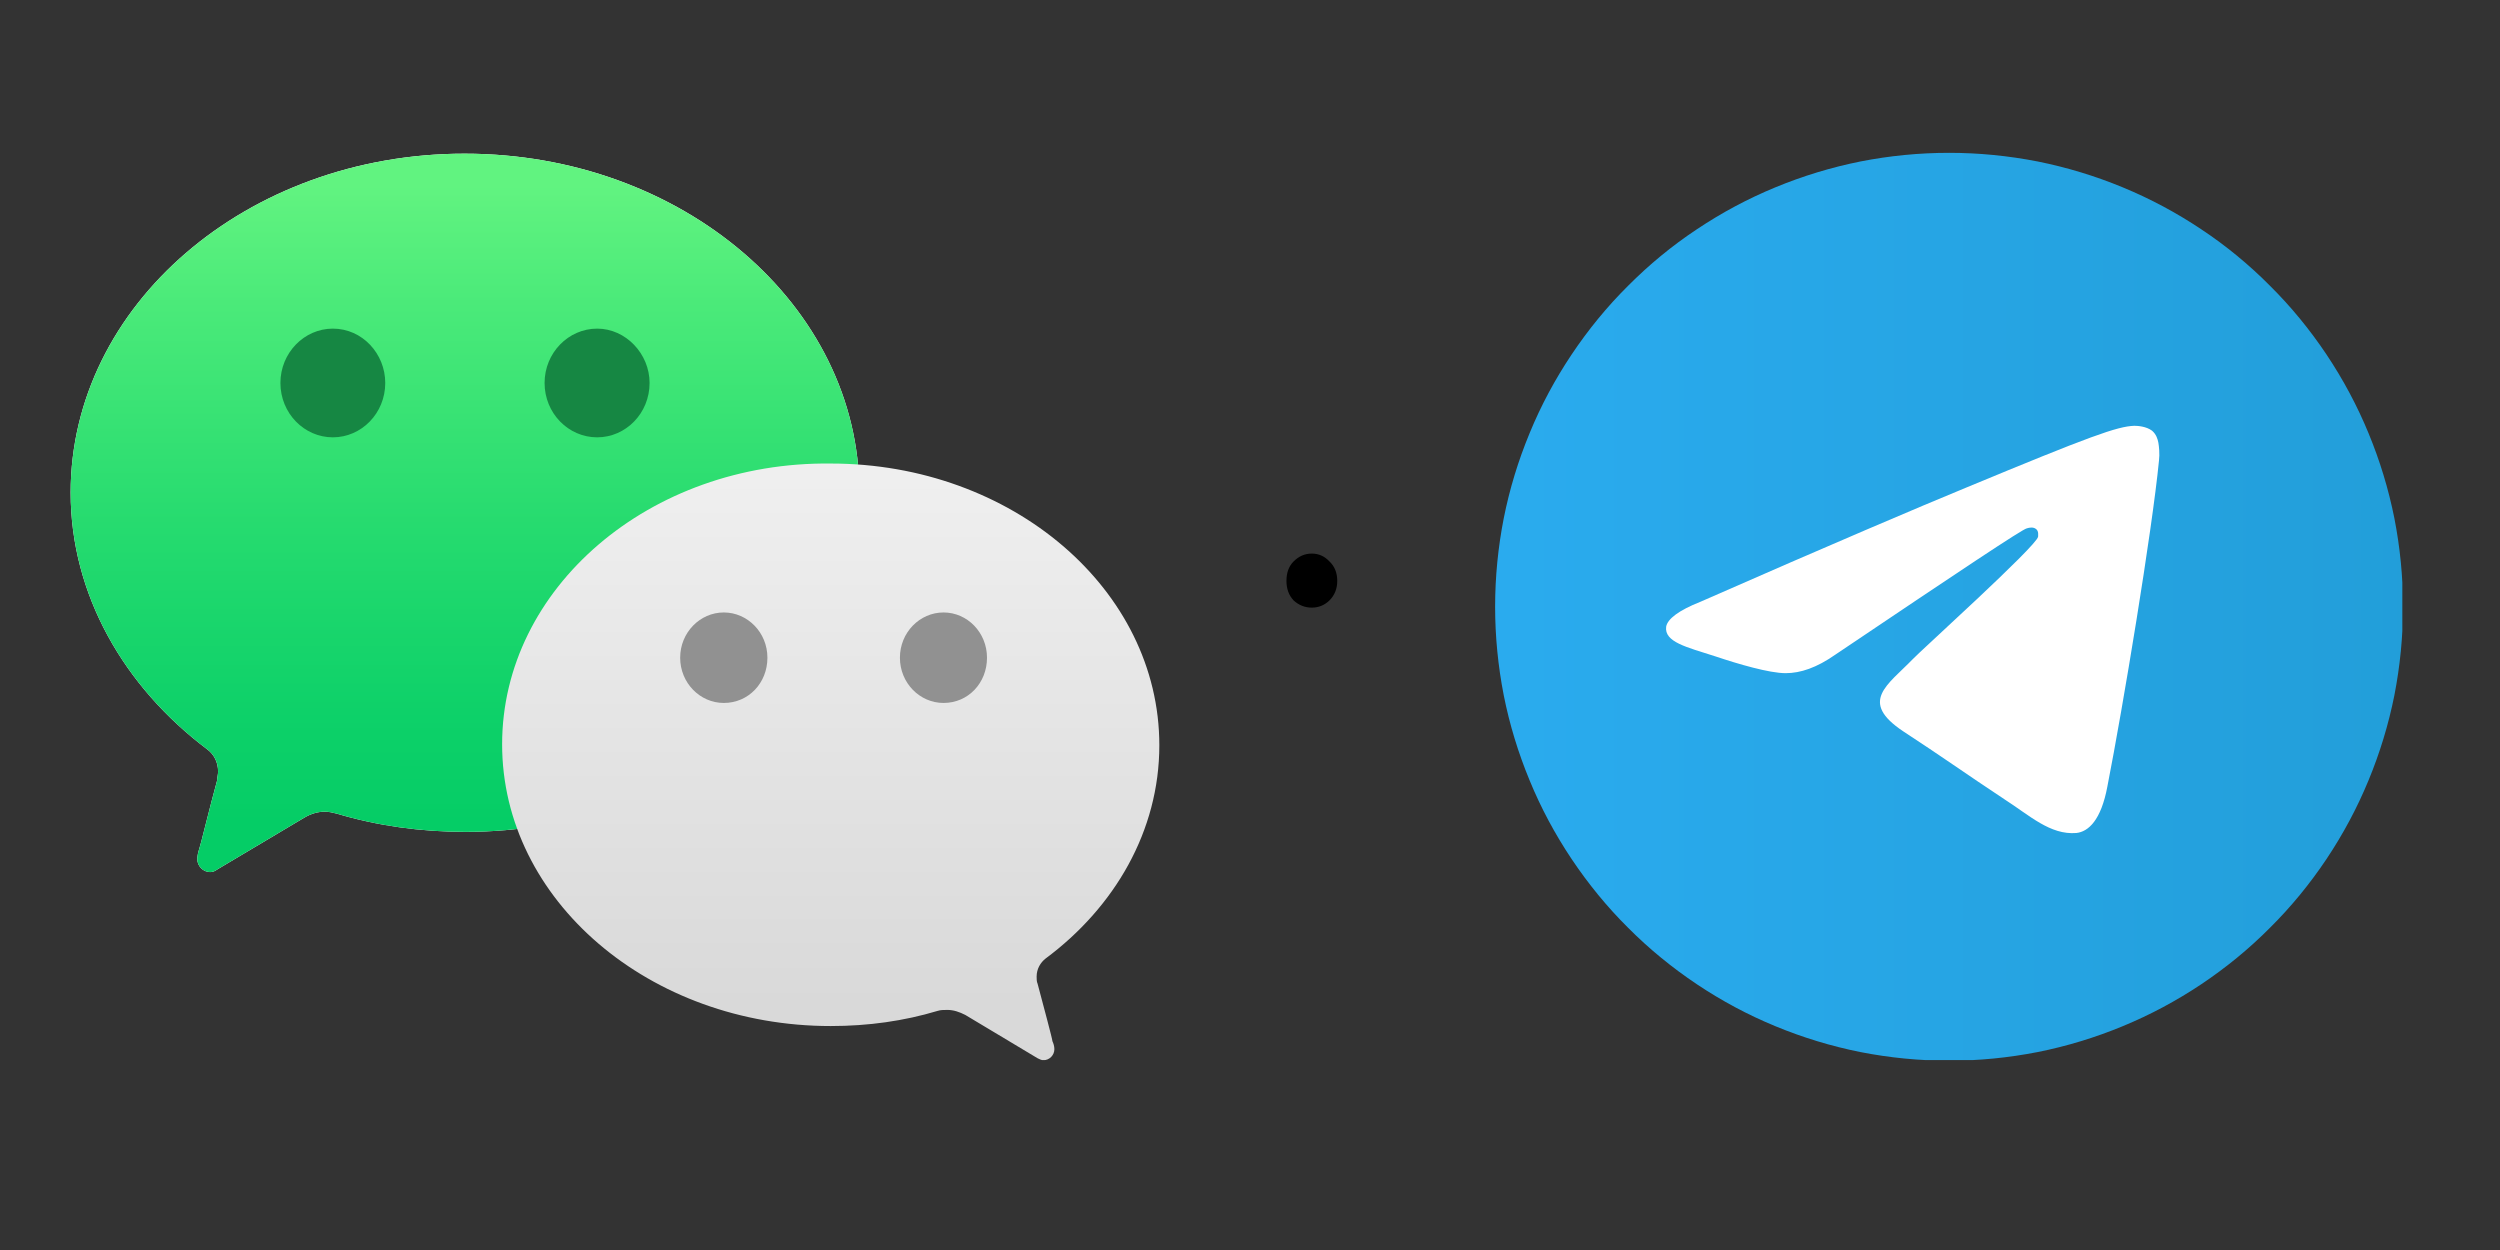
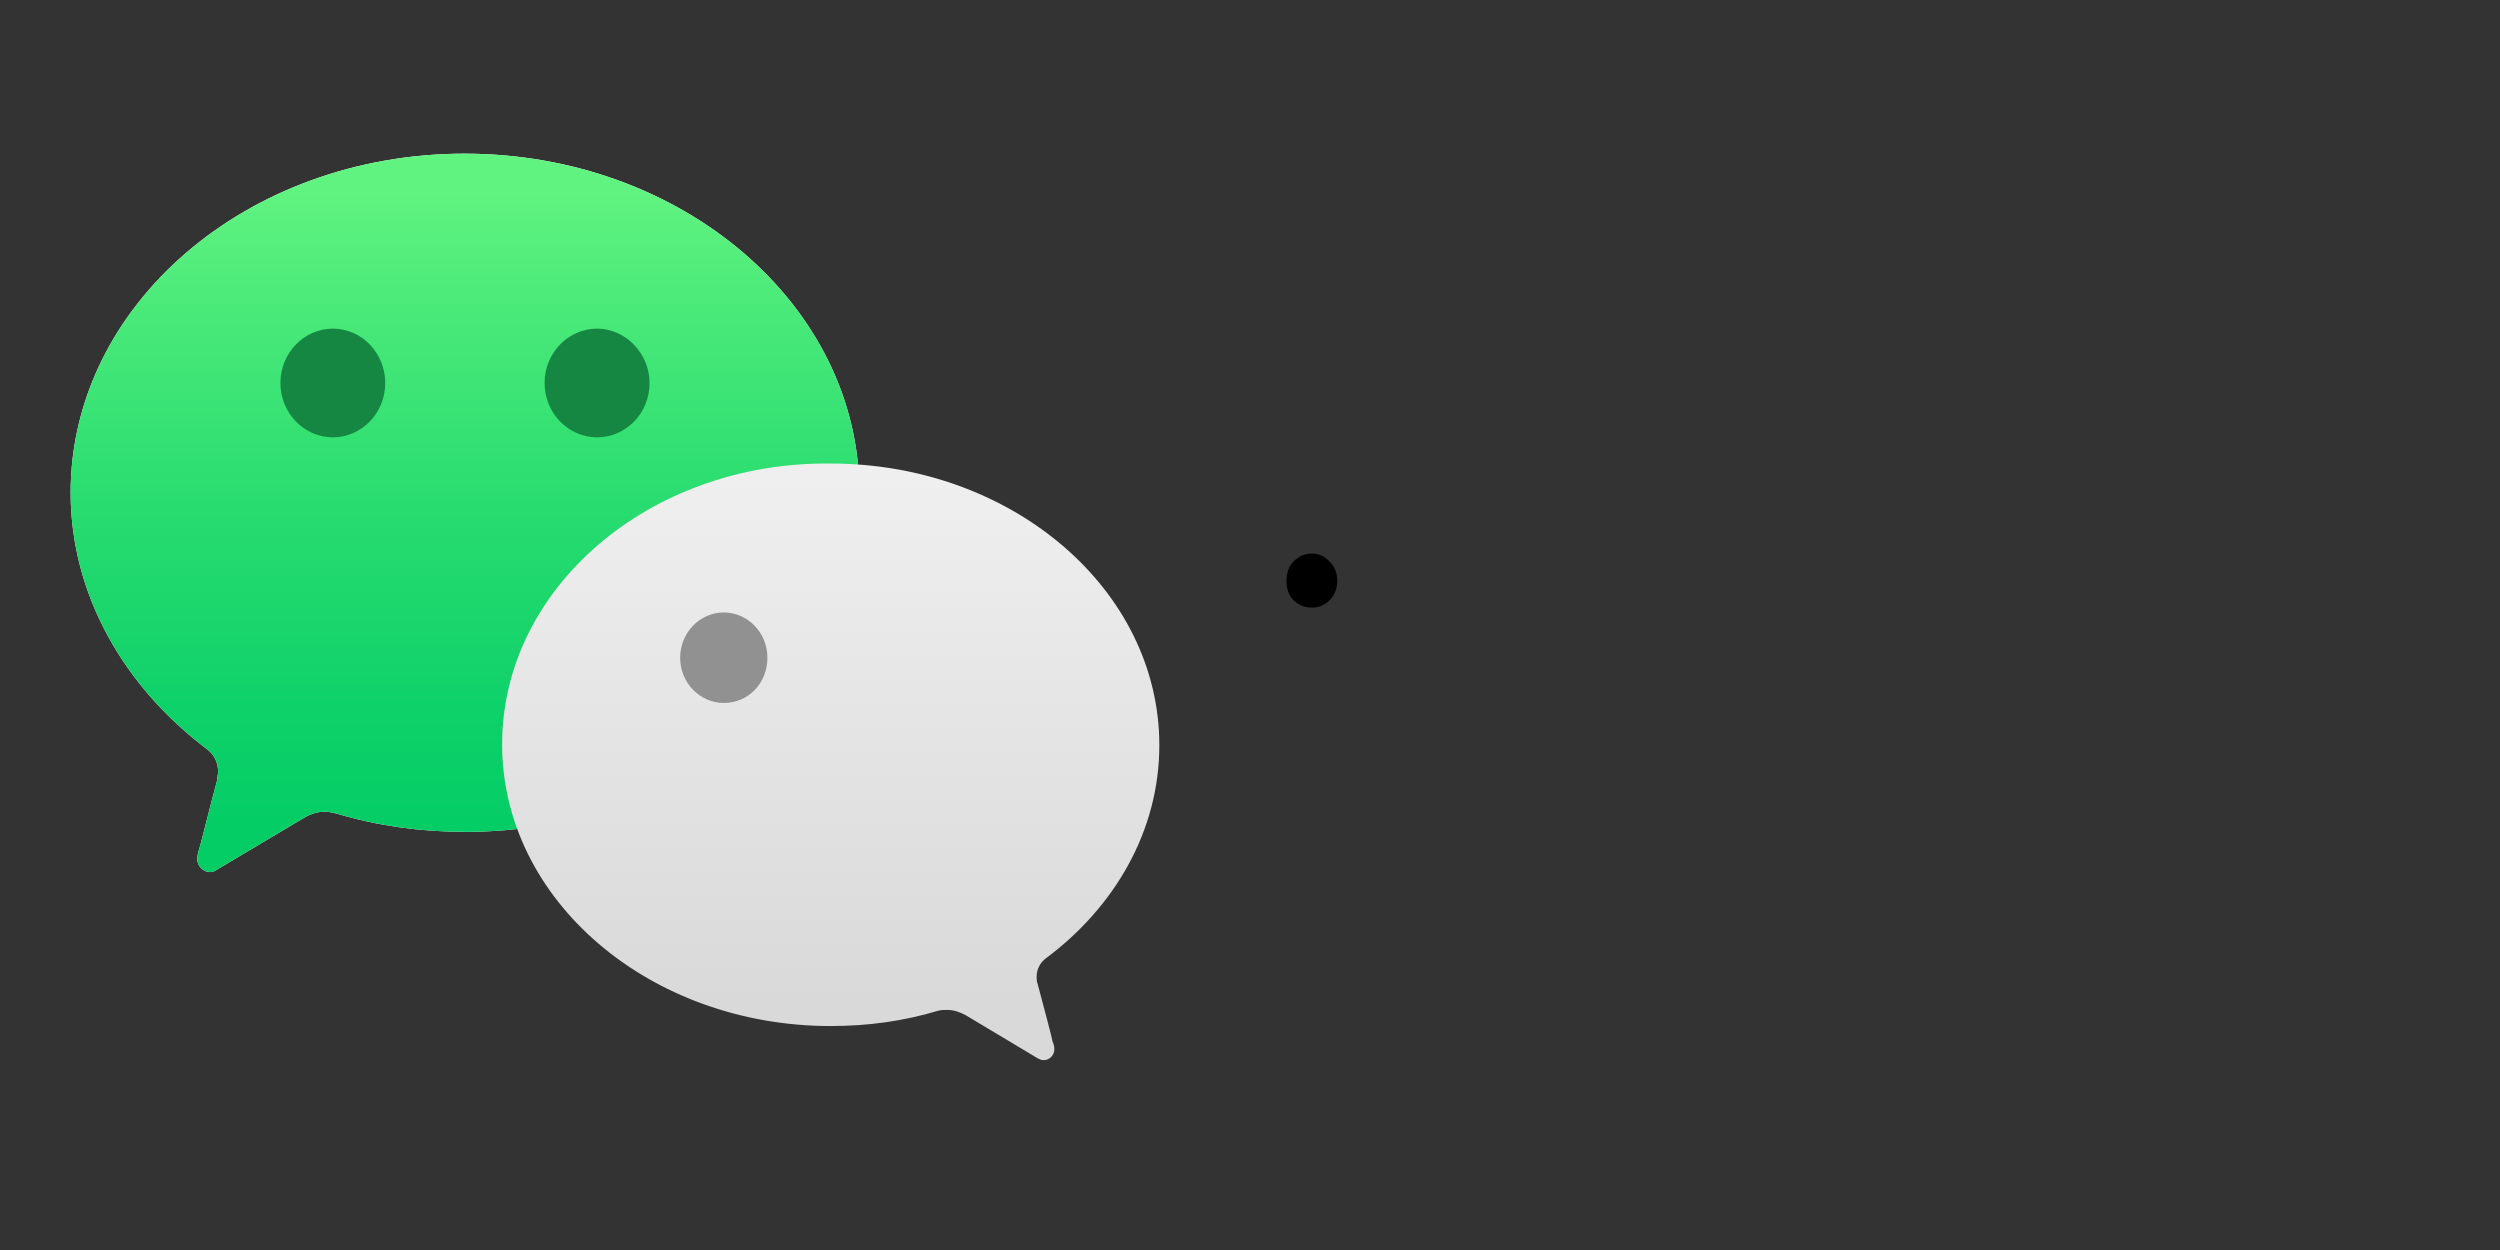
<svg xmlns="http://www.w3.org/2000/svg" width="80" zoomAndPan="magnify" viewBox="0 0 60 30" height="40" preserveAspectRatio="xMidYMid meet" version="1.0">
  <rect x="0" y="0" width="60" height="30" fill="#333333" stroke="none" />
  <defs>
    <g />
    <clipPath id="86ad8d48a8">
      <path d="M 1.695 3.668 L 21 3.668 L 21 21 L 1.695 21 Z M 1.695 3.668 " clip-rule="nonzero" />
    </clipPath>
    <clipPath id="d4fb25de72">
      <path d="M 1.695 3.668 L 21 3.668 L 21 21 L 1.695 21 Z M 1.695 3.668 " clip-rule="nonzero" />
    </clipPath>
    <clipPath id="e68d42b9f3">
      <path d="M 1.695 11.824 C 1.695 14.266 2.977 16.484 4.973 17.984 C 5.137 18.105 5.234 18.297 5.234 18.516 C 5.234 18.586 5.211 18.66 5.211 18.73 C 5.043 19.336 4.805 20.324 4.781 20.375 C 4.758 20.445 4.734 20.543 4.734 20.617 C 4.734 20.785 4.875 20.93 5.043 20.93 C 5.113 20.93 5.16 20.906 5.234 20.855 L 7.301 19.625 C 7.465 19.527 7.633 19.48 7.797 19.48 C 7.895 19.48 7.988 19.504 8.082 19.527 C 9.059 19.82 10.102 19.965 11.172 19.965 C 16.398 19.965 20.625 16.316 20.625 11.824 C 20.625 7.332 16.375 3.688 11.148 3.688 C 5.922 3.688 1.695 7.332 1.695 11.824 " clip-rule="nonzero" />
    </clipPath>
    <linearGradient x1="39.839" gradientTransform="matrix(0.238, 0, 0, 0.242, 1.694, 3.686)" y1="71.4" x2="39.839" gradientUnits="userSpaceOnUse" y2="-0" id="e204262e77">
      <stop stop-opacity="1" stop-color="rgb(1.959%, 80.389%, 39.999%)" offset="0" />
      <stop stop-opacity="1" stop-color="rgb(1.971%, 80.394%, 40.002%)" offset="0.062" />
      <stop stop-opacity="1" stop-color="rgb(2.158%, 80.476%, 40.065%)" offset="0.078" />
      <stop stop-opacity="1" stop-color="rgb(2.502%, 80.63%, 40.181%)" offset="0.094" />
      <stop stop-opacity="1" stop-color="rgb(2.847%, 80.785%, 40.295%)" offset="0.109" />
      <stop stop-opacity="1" stop-color="rgb(3.192%, 80.937%, 40.411%)" offset="0.125" />
      <stop stop-opacity="1" stop-color="rgb(3.539%, 81.091%, 40.527%)" offset="0.141" />
      <stop stop-opacity="1" stop-color="rgb(3.883%, 81.244%, 40.642%)" offset="0.156" />
      <stop stop-opacity="1" stop-color="rgb(4.228%, 81.398%, 40.758%)" offset="0.172" />
      <stop stop-opacity="1" stop-color="rgb(4.573%, 81.552%, 40.872%)" offset="0.188" />
      <stop stop-opacity="1" stop-color="rgb(4.919%, 81.705%, 40.988%)" offset="0.203" />
      <stop stop-opacity="1" stop-color="rgb(5.264%, 81.859%, 41.104%)" offset="0.219" />
      <stop stop-opacity="1" stop-color="rgb(5.562%, 81.989%, 41.194%)" offset="0.227" />
      <stop stop-opacity="1" stop-color="rgb(5.827%, 82.1%, 41.263%)" offset="0.234" />
      <stop stop-opacity="1" stop-color="rgb(6.111%, 82.217%, 41.335%)" offset="0.242" />
      <stop stop-opacity="1" stop-color="rgb(6.393%, 82.336%, 41.405%)" offset="0.25" />
      <stop stop-opacity="1" stop-color="rgb(6.677%, 82.454%, 41.476%)" offset="0.258" />
      <stop stop-opacity="1" stop-color="rgb(6.96%, 82.571%, 41.547%)" offset="0.266" />
      <stop stop-opacity="1" stop-color="rgb(7.243%, 82.689%, 41.617%)" offset="0.273" />
      <stop stop-opacity="1" stop-color="rgb(7.527%, 82.808%, 41.689%)" offset="0.281" />
      <stop stop-opacity="1" stop-color="rgb(7.809%, 82.925%, 41.759%)" offset="0.289" />
      <stop stop-opacity="1" stop-color="rgb(8.093%, 83.043%, 41.829%)" offset="0.297" />
      <stop stop-opacity="1" stop-color="rgb(8.376%, 83.162%, 41.901%)" offset="0.305" />
      <stop stop-opacity="1" stop-color="rgb(8.659%, 83.279%, 41.971%)" offset="0.312" />
      <stop stop-opacity="1" stop-color="rgb(8.942%, 83.397%, 42.041%)" offset="0.32" />
      <stop stop-opacity="1" stop-color="rgb(9.225%, 83.516%, 42.113%)" offset="0.328" />
      <stop stop-opacity="1" stop-color="rgb(9.509%, 83.633%, 42.183%)" offset="0.336" />
      <stop stop-opacity="1" stop-color="rgb(9.792%, 83.751%, 42.253%)" offset="0.344" />
      <stop stop-opacity="1" stop-color="rgb(10.075%, 83.868%, 42.325%)" offset="0.352" />
      <stop stop-opacity="1" stop-color="rgb(10.358%, 83.987%, 42.395%)" offset="0.359" />
      <stop stop-opacity="1" stop-color="rgb(10.641%, 84.105%, 42.465%)" offset="0.367" />
      <stop stop-opacity="1" stop-color="rgb(10.924%, 84.222%, 42.537%)" offset="0.375" />
      <stop stop-opacity="1" stop-color="rgb(11.208%, 84.341%, 42.607%)" offset="0.383" />
      <stop stop-opacity="1" stop-color="rgb(11.491%, 84.459%, 42.677%)" offset="0.391" />
      <stop stop-opacity="1" stop-color="rgb(11.774%, 84.576%, 42.749%)" offset="0.398" />
      <stop stop-opacity="1" stop-color="rgb(12.057%, 84.695%, 42.819%)" offset="0.406" />
      <stop stop-opacity="1" stop-color="rgb(12.34%, 84.813%, 42.889%)" offset="0.414" />
      <stop stop-opacity="1" stop-color="rgb(12.624%, 84.93%, 42.961%)" offset="0.422" />
      <stop stop-opacity="1" stop-color="rgb(12.906%, 85.049%, 43.031%)" offset="0.43" />
      <stop stop-opacity="1" stop-color="rgb(13.19%, 85.167%, 43.102%)" offset="0.438" />
      <stop stop-opacity="1" stop-color="rgb(13.474%, 85.284%, 43.173%)" offset="0.445" />
      <stop stop-opacity="1" stop-color="rgb(13.756%, 85.402%, 43.243%)" offset="0.453" />
      <stop stop-opacity="1" stop-color="rgb(14.04%, 85.521%, 43.314%)" offset="0.461" />
      <stop stop-opacity="1" stop-color="rgb(14.322%, 85.638%, 43.385%)" offset="0.469" />
      <stop stop-opacity="1" stop-color="rgb(14.606%, 85.756%, 43.456%)" offset="0.477" />
      <stop stop-opacity="1" stop-color="rgb(14.908%, 85.883%, 43.533%)" offset="0.484" />
      <stop stop-opacity="1" stop-color="rgb(15.253%, 86.024%, 43.628%)" offset="0.492" />
      <stop stop-opacity="1" stop-color="rgb(15.617%, 86.174%, 43.732%)" offset="0.5" />
      <stop stop-opacity="1" stop-color="rgb(15.984%, 86.324%, 43.834%)" offset="0.508" />
      <stop stop-opacity="1" stop-color="rgb(16.35%, 86.475%, 43.938%)" offset="0.516" />
      <stop stop-opacity="1" stop-color="rgb(16.716%, 86.624%, 44.041%)" offset="0.523" />
      <stop stop-opacity="1" stop-color="rgb(17.082%, 86.775%, 44.144%)" offset="0.531" />
      <stop stop-opacity="1" stop-color="rgb(17.448%, 86.925%, 44.247%)" offset="0.539" />
      <stop stop-opacity="1" stop-color="rgb(17.815%, 87.076%, 44.35%)" offset="0.547" />
      <stop stop-opacity="1" stop-color="rgb(18.181%, 87.225%, 44.453%)" offset="0.555" />
      <stop stop-opacity="1" stop-color="rgb(18.547%, 87.376%, 44.556%)" offset="0.562" />
      <stop stop-opacity="1" stop-color="rgb(18.913%, 87.526%, 44.659%)" offset="0.57" />
      <stop stop-opacity="1" stop-color="rgb(19.279%, 87.677%, 44.763%)" offset="0.578" />
      <stop stop-opacity="1" stop-color="rgb(19.644%, 87.827%, 44.865%)" offset="0.586" />
      <stop stop-opacity="1" stop-color="rgb(20.01%, 87.978%, 44.969%)" offset="0.594" />
      <stop stop-opacity="1" stop-color="rgb(20.377%, 88.127%, 45.071%)" offset="0.602" />
      <stop stop-opacity="1" stop-color="rgb(20.743%, 88.278%, 45.175%)" offset="0.609" />
      <stop stop-opacity="1" stop-color="rgb(21.109%, 88.428%, 45.279%)" offset="0.617" />
      <stop stop-opacity="1" stop-color="rgb(21.475%, 88.579%, 45.381%)" offset="0.625" />
      <stop stop-opacity="1" stop-color="rgb(21.841%, 88.728%, 45.485%)" offset="0.633" />
      <stop stop-opacity="1" stop-color="rgb(22.208%, 88.878%, 45.587%)" offset="0.641" />
      <stop stop-opacity="1" stop-color="rgb(22.574%, 89.029%, 45.691%)" offset="0.648" />
      <stop stop-opacity="1" stop-color="rgb(22.94%, 89.178%, 45.793%)" offset="0.656" />
      <stop stop-opacity="1" stop-color="rgb(23.306%, 89.33%, 45.897%)" offset="0.664" />
      <stop stop-opacity="1" stop-color="rgb(23.671%, 89.479%, 46.001%)" offset="0.672" />
      <stop stop-opacity="1" stop-color="rgb(24.037%, 89.63%, 46.103%)" offset="0.68" />
      <stop stop-opacity="1" stop-color="rgb(24.403%, 89.78%, 46.207%)" offset="0.688" />
      <stop stop-opacity="1" stop-color="rgb(24.77%, 89.931%, 46.309%)" offset="0.695" />
      <stop stop-opacity="1" stop-color="rgb(25.136%, 90.08%, 46.413%)" offset="0.703" />
      <stop stop-opacity="1" stop-color="rgb(25.502%, 90.231%, 46.516%)" offset="0.711" />
      <stop stop-opacity="1" stop-color="rgb(25.868%, 90.381%, 46.619%)" offset="0.719" />
      <stop stop-opacity="1" stop-color="rgb(26.234%, 90.532%, 46.722%)" offset="0.727" />
      <stop stop-opacity="1" stop-color="rgb(26.601%, 90.681%, 46.825%)" offset="0.734" />
      <stop stop-opacity="1" stop-color="rgb(26.967%, 90.833%, 46.928%)" offset="0.742" />
      <stop stop-opacity="1" stop-color="rgb(27.332%, 90.982%, 47.031%)" offset="0.75" />
      <stop stop-opacity="1" stop-color="rgb(27.698%, 91.133%, 47.134%)" offset="0.758" />
      <stop stop-opacity="1" stop-color="rgb(28.064%, 91.283%, 47.238%)" offset="0.766" />
      <stop stop-opacity="1" stop-color="rgb(28.43%, 91.432%, 47.34%)" offset="0.773" />
      <stop stop-opacity="1" stop-color="rgb(28.796%, 91.583%, 47.444%)" offset="0.781" />
      <stop stop-opacity="1" stop-color="rgb(29.163%, 91.733%, 47.546%)" offset="0.789" />
      <stop stop-opacity="1" stop-color="rgb(29.529%, 91.884%, 47.65%)" offset="0.797" />
      <stop stop-opacity="1" stop-color="rgb(29.895%, 92.033%, 47.754%)" offset="0.805" />
      <stop stop-opacity="1" stop-color="rgb(30.28%, 92.191%, 47.865%)" offset="0.809" />
      <stop stop-opacity="1" stop-color="rgb(30.482%, 92.271%, 47.925%)" offset="0.812" />
      <stop stop-opacity="1" stop-color="rgb(30.693%, 92.355%, 47.987%)" offset="0.816" />
      <stop stop-opacity="1" stop-color="rgb(30.905%, 92.441%, 48.051%)" offset="0.82" />
      <stop stop-opacity="1" stop-color="rgb(31.116%, 92.525%, 48.116%)" offset="0.824" />
      <stop stop-opacity="1" stop-color="rgb(31.328%, 92.61%, 48.18%)" offset="0.828" />
      <stop stop-opacity="1" stop-color="rgb(31.538%, 92.694%, 48.242%)" offset="0.832" />
      <stop stop-opacity="1" stop-color="rgb(31.75%, 92.778%, 48.306%)" offset="0.836" />
      <stop stop-opacity="1" stop-color="rgb(31.963%, 92.862%, 48.37%)" offset="0.84" />
      <stop stop-opacity="1" stop-color="rgb(32.175%, 92.947%, 48.434%)" offset="0.844" />
      <stop stop-opacity="1" stop-color="rgb(32.385%, 93.031%, 48.497%)" offset="0.848" />
      <stop stop-opacity="1" stop-color="rgb(32.597%, 93.117%, 48.561%)" offset="0.852" />
      <stop stop-opacity="1" stop-color="rgb(32.808%, 93.201%, 48.624%)" offset="0.855" />
      <stop stop-opacity="1" stop-color="rgb(33.02%, 93.286%, 48.688%)" offset="0.859" />
      <stop stop-opacity="1" stop-color="rgb(33.231%, 93.37%, 48.752%)" offset="0.863" />
      <stop stop-opacity="1" stop-color="rgb(33.443%, 93.454%, 48.816%)" offset="0.867" />
      <stop stop-opacity="1" stop-color="rgb(33.655%, 93.538%, 48.878%)" offset="0.871" />
      <stop stop-opacity="1" stop-color="rgb(33.867%, 93.623%, 48.943%)" offset="0.875" />
      <stop stop-opacity="1" stop-color="rgb(34.077%, 93.707%, 49.007%)" offset="0.879" />
      <stop stop-opacity="1" stop-color="rgb(34.29%, 93.793%, 49.071%)" offset="0.883" />
      <stop stop-opacity="1" stop-color="rgb(34.5%, 93.877%, 49.133%)" offset="0.887" />
      <stop stop-opacity="1" stop-color="rgb(34.712%, 93.961%, 49.197%)" offset="0.891" />
      <stop stop-opacity="1" stop-color="rgb(34.923%, 94.044%, 49.261%)" offset="0.895" />
      <stop stop-opacity="1" stop-color="rgb(35.135%, 94.13%, 49.326%)" offset="0.898" />
      <stop stop-opacity="1" stop-color="rgb(35.345%, 94.214%, 49.388%)" offset="0.902" />
      <stop stop-opacity="1" stop-color="rgb(35.558%, 94.299%, 49.452%)" offset="0.906" />
      <stop stop-opacity="1" stop-color="rgb(35.77%, 94.383%, 49.516%)" offset="0.91" />
      <stop stop-opacity="1" stop-color="rgb(35.982%, 94.467%, 49.58%)" offset="0.914" />
      <stop stop-opacity="1" stop-color="rgb(36.192%, 94.551%, 49.643%)" offset="0.918" />
      <stop stop-opacity="1" stop-color="rgb(36.404%, 94.637%, 49.707%)" offset="0.922" />
      <stop stop-opacity="1" stop-color="rgb(36.615%, 94.72%, 49.77%)" offset="0.926" />
      <stop stop-opacity="1" stop-color="rgb(36.827%, 94.806%, 49.834%)" offset="0.93" />
      <stop stop-opacity="1" stop-color="rgb(37.038%, 94.89%, 49.898%)" offset="0.934" />
      <stop stop-opacity="1" stop-color="rgb(37.25%, 94.974%, 49.962%)" offset="0.938" />
      <stop stop-opacity="1" stop-color="rgb(37.462%, 95.058%, 50.024%)" offset="0.941" />
      <stop stop-opacity="1" stop-color="rgb(37.674%, 95.143%, 50.089%)" offset="0.945" />
      <stop stop-opacity="1" stop-color="rgb(37.856%, 95.216%, 50.143%)" offset="0.953" />
      <stop stop-opacity="1" stop-color="rgb(38.039%, 95.29%, 50.2%)" offset="0.969" />
      <stop stop-opacity="1" stop-color="rgb(38.039%, 95.29%, 50.2%)" offset="1" />
    </linearGradient>
    <clipPath id="e31974e145">
      <path d="M 12 11 L 27.824 11 L 27.824 25.441 L 12 25.441 Z M 12 11 " clip-rule="nonzero" />
    </clipPath>
    <clipPath id="1bcf7a2b43">
      <path d="M 12.051 17.863 C 12.051 21.605 15.59 24.625 19.938 24.625 C 20.84 24.625 21.695 24.504 22.5 24.262 C 22.574 24.238 22.645 24.238 22.738 24.238 C 22.883 24.238 23.023 24.285 23.168 24.359 L 24.902 25.398 C 24.949 25.422 24.996 25.445 25.043 25.445 C 25.188 25.445 25.305 25.324 25.305 25.18 C 25.305 25.109 25.281 25.035 25.258 24.988 C 25.258 24.938 25.043 24.141 24.902 23.609 C 24.879 23.562 24.879 23.488 24.879 23.441 C 24.879 23.25 24.973 23.102 25.09 23.008 C 26.754 21.773 27.824 19.938 27.824 17.887 C 27.824 14.145 24.285 11.125 19.938 11.125 C 15.59 11.074 12.051 14.117 12.051 17.863 " clip-rule="nonzero" />
    </clipPath>
    <linearGradient x1="76.823" gradientTransform="matrix(0.238, 0, 0, 0.242, 1.694, 3.686)" y1="90.079" x2="76.823" gradientUnits="userSpaceOnUse" y2="30.6" id="fb0a7bf99c">
      <stop stop-opacity="1" stop-color="rgb(85.1%, 85.1%, 85.1%)" offset="0" />
      <stop stop-opacity="1" stop-color="rgb(85.1%, 85.1%, 85.1%)" offset="0.062" />
      <stop stop-opacity="1" stop-color="rgb(85.156%, 85.156%, 85.156%)" offset="0.094" />
      <stop stop-opacity="1" stop-color="rgb(85.367%, 85.367%, 85.367%)" offset="0.125" />
      <stop stop-opacity="1" stop-color="rgb(85.674%, 85.674%, 85.674%)" offset="0.156" />
      <stop stop-opacity="1" stop-color="rgb(85.98%, 85.98%, 85.98%)" offset="0.188" />
      <stop stop-opacity="1" stop-color="rgb(86.288%, 86.288%, 86.288%)" offset="0.219" />
      <stop stop-opacity="1" stop-color="rgb(86.595%, 86.595%, 86.595%)" offset="0.25" />
      <stop stop-opacity="1" stop-color="rgb(86.902%, 86.902%, 86.902%)" offset="0.281" />
      <stop stop-opacity="1" stop-color="rgb(87.21%, 87.21%, 87.21%)" offset="0.312" />
      <stop stop-opacity="1" stop-color="rgb(87.517%, 87.517%, 87.517%)" offset="0.344" />
      <stop stop-opacity="1" stop-color="rgb(87.825%, 87.825%, 87.825%)" offset="0.375" />
      <stop stop-opacity="1" stop-color="rgb(88.132%, 88.132%, 88.132%)" offset="0.406" />
      <stop stop-opacity="1" stop-color="rgb(88.438%, 88.438%, 88.438%)" offset="0.438" />
      <stop stop-opacity="1" stop-color="rgb(88.747%, 88.747%, 88.747%)" offset="0.469" />
      <stop stop-opacity="1" stop-color="rgb(89.053%, 89.053%, 89.053%)" offset="0.5" />
      <stop stop-opacity="1" stop-color="rgb(89.362%, 89.362%, 89.362%)" offset="0.531" />
      <stop stop-opacity="1" stop-color="rgb(89.668%, 89.668%, 89.668%)" offset="0.562" />
      <stop stop-opacity="1" stop-color="rgb(89.975%, 89.975%, 89.975%)" offset="0.594" />
      <stop stop-opacity="1" stop-color="rgb(90.283%, 90.283%, 90.283%)" offset="0.625" />
      <stop stop-opacity="1" stop-color="rgb(90.59%, 90.59%, 90.59%)" offset="0.656" />
      <stop stop-opacity="1" stop-color="rgb(90.897%, 90.897%, 90.897%)" offset="0.688" />
      <stop stop-opacity="1" stop-color="rgb(91.205%, 91.205%, 91.205%)" offset="0.719" />
      <stop stop-opacity="1" stop-color="rgb(91.512%, 91.512%, 91.512%)" offset="0.75" />
      <stop stop-opacity="1" stop-color="rgb(91.82%, 91.82%, 91.82%)" offset="0.781" />
      <stop stop-opacity="1" stop-color="rgb(92.126%, 92.126%, 92.126%)" offset="0.812" />
      <stop stop-opacity="1" stop-color="rgb(92.433%, 92.433%, 92.433%)" offset="0.844" />
      <stop stop-opacity="1" stop-color="rgb(92.741%, 92.741%, 92.741%)" offset="0.875" />
      <stop stop-opacity="1" stop-color="rgb(93.048%, 93.048%, 93.048%)" offset="0.906" />
      <stop stop-opacity="1" stop-color="rgb(93.355%, 93.355%, 93.355%)" offset="0.938" />
      <stop stop-opacity="1" stop-color="rgb(93.663%, 93.663%, 93.663%)" offset="0.969" />
      <stop stop-opacity="1" stop-color="rgb(93.968%, 93.968%, 93.968%)" offset="1" />
    </linearGradient>
    <clipPath id="017bc732b2">
      <path d="M 35.883 3.668 L 57.656 3.668 L 57.656 25.441 L 35.883 25.441 Z M 35.883 3.668 " clip-rule="nonzero" />
    </clipPath>
    <clipPath id="9cb71d2e75">
      <path d="M 57.672 14.562 C 57.672 15.277 57.602 15.984 57.465 16.688 C 57.324 17.391 57.117 18.07 56.844 18.73 C 56.57 19.395 56.234 20.02 55.836 20.617 C 55.438 21.211 54.988 21.762 54.48 22.266 C 53.977 22.773 53.426 23.223 52.832 23.621 C 52.234 24.02 51.609 24.355 50.945 24.629 C 50.285 24.902 49.605 25.109 48.902 25.25 C 48.199 25.387 47.492 25.457 46.777 25.457 C 46.062 25.457 45.352 25.387 44.652 25.25 C 43.949 25.109 43.27 24.902 42.609 24.629 C 41.945 24.355 41.32 24.02 40.723 23.621 C 40.129 23.223 39.578 22.773 39.074 22.266 C 38.566 21.762 38.117 21.211 37.719 20.617 C 37.32 20.02 36.984 19.395 36.711 18.73 C 36.438 18.07 36.23 17.391 36.09 16.688 C 35.953 15.984 35.883 15.277 35.883 14.562 C 35.883 13.848 35.953 13.137 36.09 12.438 C 36.23 11.734 36.438 11.055 36.711 10.395 C 36.984 9.73 37.32 9.105 37.719 8.508 C 38.117 7.914 38.566 7.363 39.074 6.859 C 39.578 6.352 40.129 5.898 40.723 5.504 C 41.32 5.105 41.945 4.77 42.609 4.496 C 43.27 4.223 43.949 4.016 44.652 3.875 C 45.352 3.738 46.062 3.668 46.777 3.668 C 47.492 3.668 48.199 3.738 48.902 3.875 C 49.605 4.016 50.285 4.223 50.945 4.496 C 51.609 4.77 52.234 5.105 52.832 5.504 C 53.426 5.898 53.977 6.352 54.48 6.859 C 54.988 7.363 55.438 7.914 55.836 8.508 C 56.234 9.105 56.57 9.73 56.844 10.395 C 57.117 11.055 57.324 11.734 57.465 12.438 C 57.602 13.137 57.672 13.848 57.672 14.562 Z M 57.672 14.562 " clip-rule="nonzero" />
    </clipPath>
    <linearGradient x1="-0" gradientTransform="matrix(0.17, 0, 0, 0.17, 35.882, 3.667)" y1="64.153" x2="128.3" gradientUnits="userSpaceOnUse" y2="64.153" id="be955316ad">
      <stop stop-opacity="1" stop-color="rgb(16.469%, 67.059%, 93.329%)" offset="0" />
      <stop stop-opacity="1" stop-color="rgb(16.42%, 66.978%, 93.201%)" offset="0.031" />
      <stop stop-opacity="1" stop-color="rgb(16.322%, 66.82%, 92.943%)" offset="0.062" />
      <stop stop-opacity="1" stop-color="rgb(16.223%, 66.661%, 92.686%)" offset="0.094" />
      <stop stop-opacity="1" stop-color="rgb(16.125%, 66.501%, 92.429%)" offset="0.125" />
      <stop stop-opacity="1" stop-color="rgb(16.028%, 66.342%, 92.172%)" offset="0.156" />
      <stop stop-opacity="1" stop-color="rgb(15.929%, 66.182%, 91.914%)" offset="0.188" />
      <stop stop-opacity="1" stop-color="rgb(15.831%, 66.023%, 91.656%)" offset="0.219" />
      <stop stop-opacity="1" stop-color="rgb(15.733%, 65.863%, 91.4%)" offset="0.25" />
      <stop stop-opacity="1" stop-color="rgb(15.636%, 65.704%, 91.142%)" offset="0.281" />
      <stop stop-opacity="1" stop-color="rgb(15.536%, 65.546%, 90.886%)" offset="0.312" />
      <stop stop-opacity="1" stop-color="rgb(15.439%, 65.385%, 90.628%)" offset="0.344" />
      <stop stop-opacity="1" stop-color="rgb(15.341%, 65.227%, 90.372%)" offset="0.375" />
      <stop stop-opacity="1" stop-color="rgb(15.242%, 65.067%, 90.114%)" offset="0.406" />
      <stop stop-opacity="1" stop-color="rgb(15.144%, 64.908%, 89.857%)" offset="0.438" />
      <stop stop-opacity="1" stop-color="rgb(15.047%, 64.748%, 89.6%)" offset="0.469" />
      <stop stop-opacity="1" stop-color="rgb(14.948%, 64.589%, 89.343%)" offset="0.5" />
      <stop stop-opacity="1" stop-color="rgb(14.85%, 64.429%, 89.085%)" offset="0.531" />
      <stop stop-opacity="1" stop-color="rgb(14.752%, 64.27%, 88.829%)" offset="0.562" />
      <stop stop-opacity="1" stop-color="rgb(14.655%, 64.111%, 88.571%)" offset="0.594" />
      <stop stop-opacity="1" stop-color="rgb(14.555%, 63.951%, 88.313%)" offset="0.625" />
      <stop stop-opacity="1" stop-color="rgb(14.458%, 63.792%, 88.057%)" offset="0.656" />
      <stop stop-opacity="1" stop-color="rgb(14.36%, 63.632%, 87.799%)" offset="0.688" />
      <stop stop-opacity="1" stop-color="rgb(14.261%, 63.474%, 87.543%)" offset="0.719" />
      <stop stop-opacity="1" stop-color="rgb(14.163%, 63.313%, 87.285%)" offset="0.75" />
      <stop stop-opacity="1" stop-color="rgb(14.066%, 63.155%, 87.029%)" offset="0.781" />
      <stop stop-opacity="1" stop-color="rgb(13.966%, 62.994%, 86.771%)" offset="0.812" />
      <stop stop-opacity="1" stop-color="rgb(13.869%, 62.836%, 86.514%)" offset="0.844" />
      <stop stop-opacity="1" stop-color="rgb(13.771%, 62.677%, 86.256%)" offset="0.875" />
      <stop stop-opacity="1" stop-color="rgb(13.672%, 62.517%, 86%)" offset="0.906" />
      <stop stop-opacity="1" stop-color="rgb(13.574%, 62.358%, 85.742%)" offset="0.938" />
      <stop stop-opacity="1" stop-color="rgb(13.477%, 62.198%, 85.484%)" offset="0.969" />
      <stop stop-opacity="1" stop-color="rgb(13.379%, 62.039%, 85.228%)" offset="1" />
    </linearGradient>
    <clipPath id="02dd800e05">
      <rect x="0" width="8" y="0" height="16" />
    </clipPath>
  </defs>
  <g clip-path="url(#86ad8d48a8)">
    <path fill="#ffffff" d="M 1.695 11.824 C 1.695 14.266 2.977 16.484 4.973 17.984 C 5.137 18.105 5.234 18.297 5.234 18.516 C 5.234 18.586 5.211 18.66 5.211 18.73 C 5.043 19.336 4.805 20.324 4.781 20.375 C 4.758 20.445 4.734 20.543 4.734 20.617 C 4.734 20.785 4.875 20.93 5.043 20.93 C 5.113 20.93 5.16 20.906 5.234 20.855 L 7.301 19.625 C 7.465 19.527 7.633 19.48 7.797 19.48 C 7.895 19.48 7.988 19.504 8.082 19.527 C 9.059 19.82 10.102 19.965 11.172 19.965 C 16.398 19.965 20.625 16.316 20.625 11.824 C 20.625 7.332 16.375 3.688 11.148 3.688 C 5.922 3.688 1.695 7.332 1.695 11.824 " fill-opacity="1" fill-rule="nonzero" />
  </g>
  <g clip-path="url(#d4fb25de72)">
    <g clip-path="url(#e68d42b9f3)">
      <path fill="url(#e204262e77)" d="M 1.695 3.688 L 1.695 20.93 L 20.625 20.93 L 20.625 3.688 Z M 1.695 3.688 " fill-rule="nonzero" />
    </g>
  </g>
  <g clip-path="url(#e31974e145)">
    <g clip-path="url(#1bcf7a2b43)">
      <path fill="url(#fb0a7bf99c)" d="M 12.051 11.074 L 12.051 25.441 L 27.824 25.441 L 27.824 11.074 Z M 12.051 11.074 " fill-rule="nonzero" />
    </g>
  </g>
-   <path fill="#919191" d="M 21.598 15.785 C 21.598 16.391 22.074 16.871 22.645 16.871 C 23.238 16.871 23.688 16.391 23.688 15.785 C 23.688 15.18 23.215 14.699 22.645 14.699 C 22.074 14.699 21.598 15.18 21.598 15.785 " fill-opacity="1" fill-rule="nonzero" />
  <path fill="#919191" d="M 16.324 15.785 C 16.324 16.391 16.801 16.871 17.371 16.871 C 17.965 16.871 18.418 16.391 18.418 15.785 C 18.418 15.18 17.941 14.699 17.371 14.699 C 16.801 14.699 16.324 15.18 16.324 15.785 " fill-opacity="1" fill-rule="nonzero" />
  <path fill="#168743" d="M 9.246 9.191 C 9.246 9.918 8.676 10.496 7.988 10.496 C 7.301 10.496 6.73 9.918 6.73 9.191 C 6.73 8.469 7.301 7.887 7.988 7.887 C 8.699 7.887 9.246 8.492 9.246 9.191 " fill-opacity="1" fill-rule="nonzero" />
  <path fill="#168743" d="M 15.59 9.191 C 15.59 9.918 15.02 10.496 14.332 10.496 C 13.641 10.496 13.07 9.918 13.07 9.191 C 13.07 8.469 13.641 7.887 14.332 7.887 C 15.02 7.887 15.59 8.492 15.59 9.191 " fill-opacity="1" fill-rule="nonzero" />
  <g clip-path="url(#017bc732b2)">
    <g clip-path="url(#9cb71d2e75)">
-       <path fill="url(#be955316ad)" d="M 35.883 3.668 L 35.883 25.441 L 57.656 25.441 L 57.656 3.668 Z M 35.883 3.668 " fill-rule="nonzero" />
-     </g>
-   </g>
-   <path fill="#ffffff" d="M 40.805 14.445 C 43.977 13.051 46.098 12.152 47.168 11.711 C 50.188 10.457 50.816 10.234 51.223 10.219 C 51.309 10.219 51.512 10.234 51.648 10.336 C 51.75 10.422 51.785 10.539 51.801 10.625 C 51.816 10.711 51.836 10.895 51.816 11.051 C 51.648 12.762 50.953 16.957 50.578 18.871 C 50.426 19.688 50.121 19.961 49.832 19.992 C 49.203 20.043 48.711 19.57 48.102 19.18 C 47.152 18.551 46.609 18.16 45.676 17.551 C 44.605 16.836 45.301 16.445 45.91 15.816 C 46.062 15.648 48.863 13.121 48.914 12.883 C 48.914 12.848 48.934 12.746 48.863 12.695 C 48.797 12.645 48.711 12.66 48.645 12.68 C 48.543 12.695 47.016 13.715 44.043 15.715 C 43.602 16.023 43.215 16.156 42.855 16.156 C 42.465 16.156 41.719 15.938 41.16 15.75 C 40.48 15.531 39.938 15.41 39.988 15.039 C 40.023 14.852 40.293 14.648 40.805 14.445 Z M 40.805 14.445 " fill-opacity="1" fill-rule="evenodd" />
+       </g>
+   </g>
  <g transform="matrix(1, 0, 0, 1, 27, 3)">
    <g clip-path="url(#02dd800e05)">
      <g fill="#000000" fill-opacity="1">
        <g transform="translate(3.203, 11.458)">
          <g>
            <path d="M 1.281 0.125 C 1.113 0.125 0.969 0.066 0.844 -0.047 C 0.727 -0.172 0.672 -0.328 0.672 -0.516 C 0.672 -0.711 0.727 -0.867 0.844 -0.984 C 0.969 -1.109 1.113 -1.172 1.281 -1.172 C 1.445 -1.172 1.586 -1.109 1.703 -0.984 C 1.828 -0.867 1.891 -0.711 1.891 -0.516 C 1.891 -0.328 1.828 -0.172 1.703 -0.047 C 1.586 0.066 1.445 0.125 1.281 0.125 Z M 1.281 0.125 " />
          </g>
        </g>
      </g>
    </g>
  </g>
</svg>